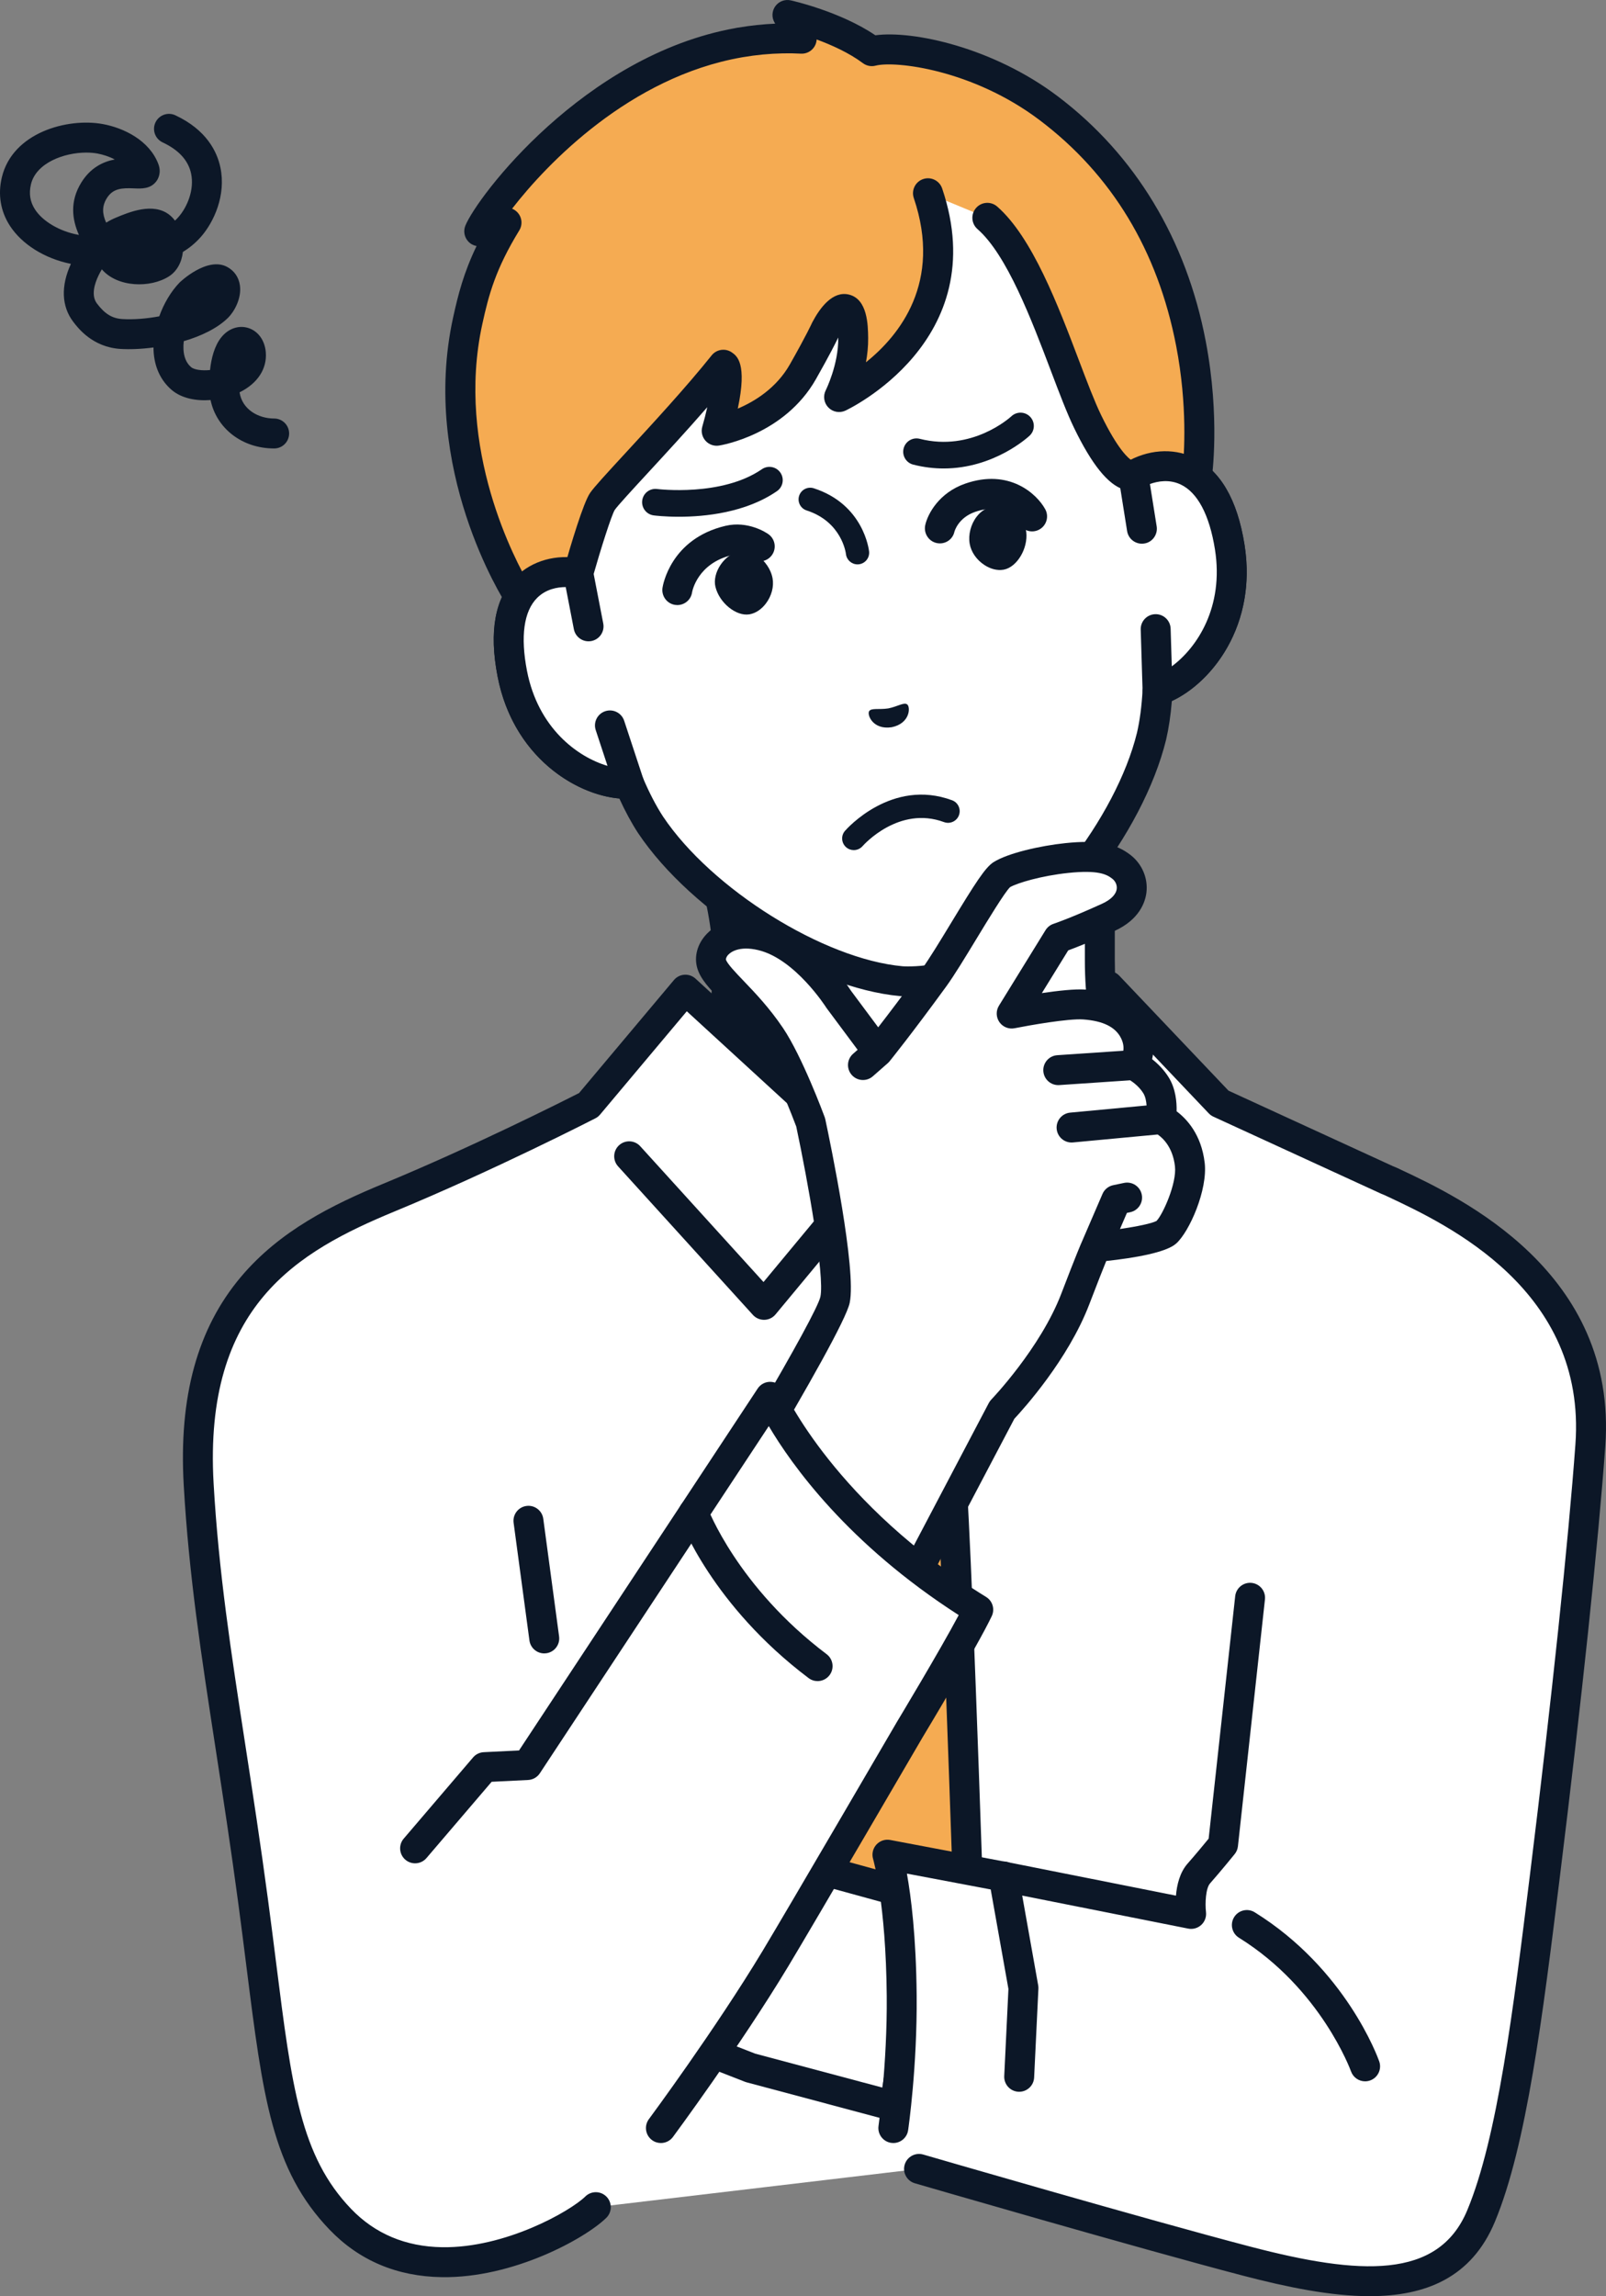
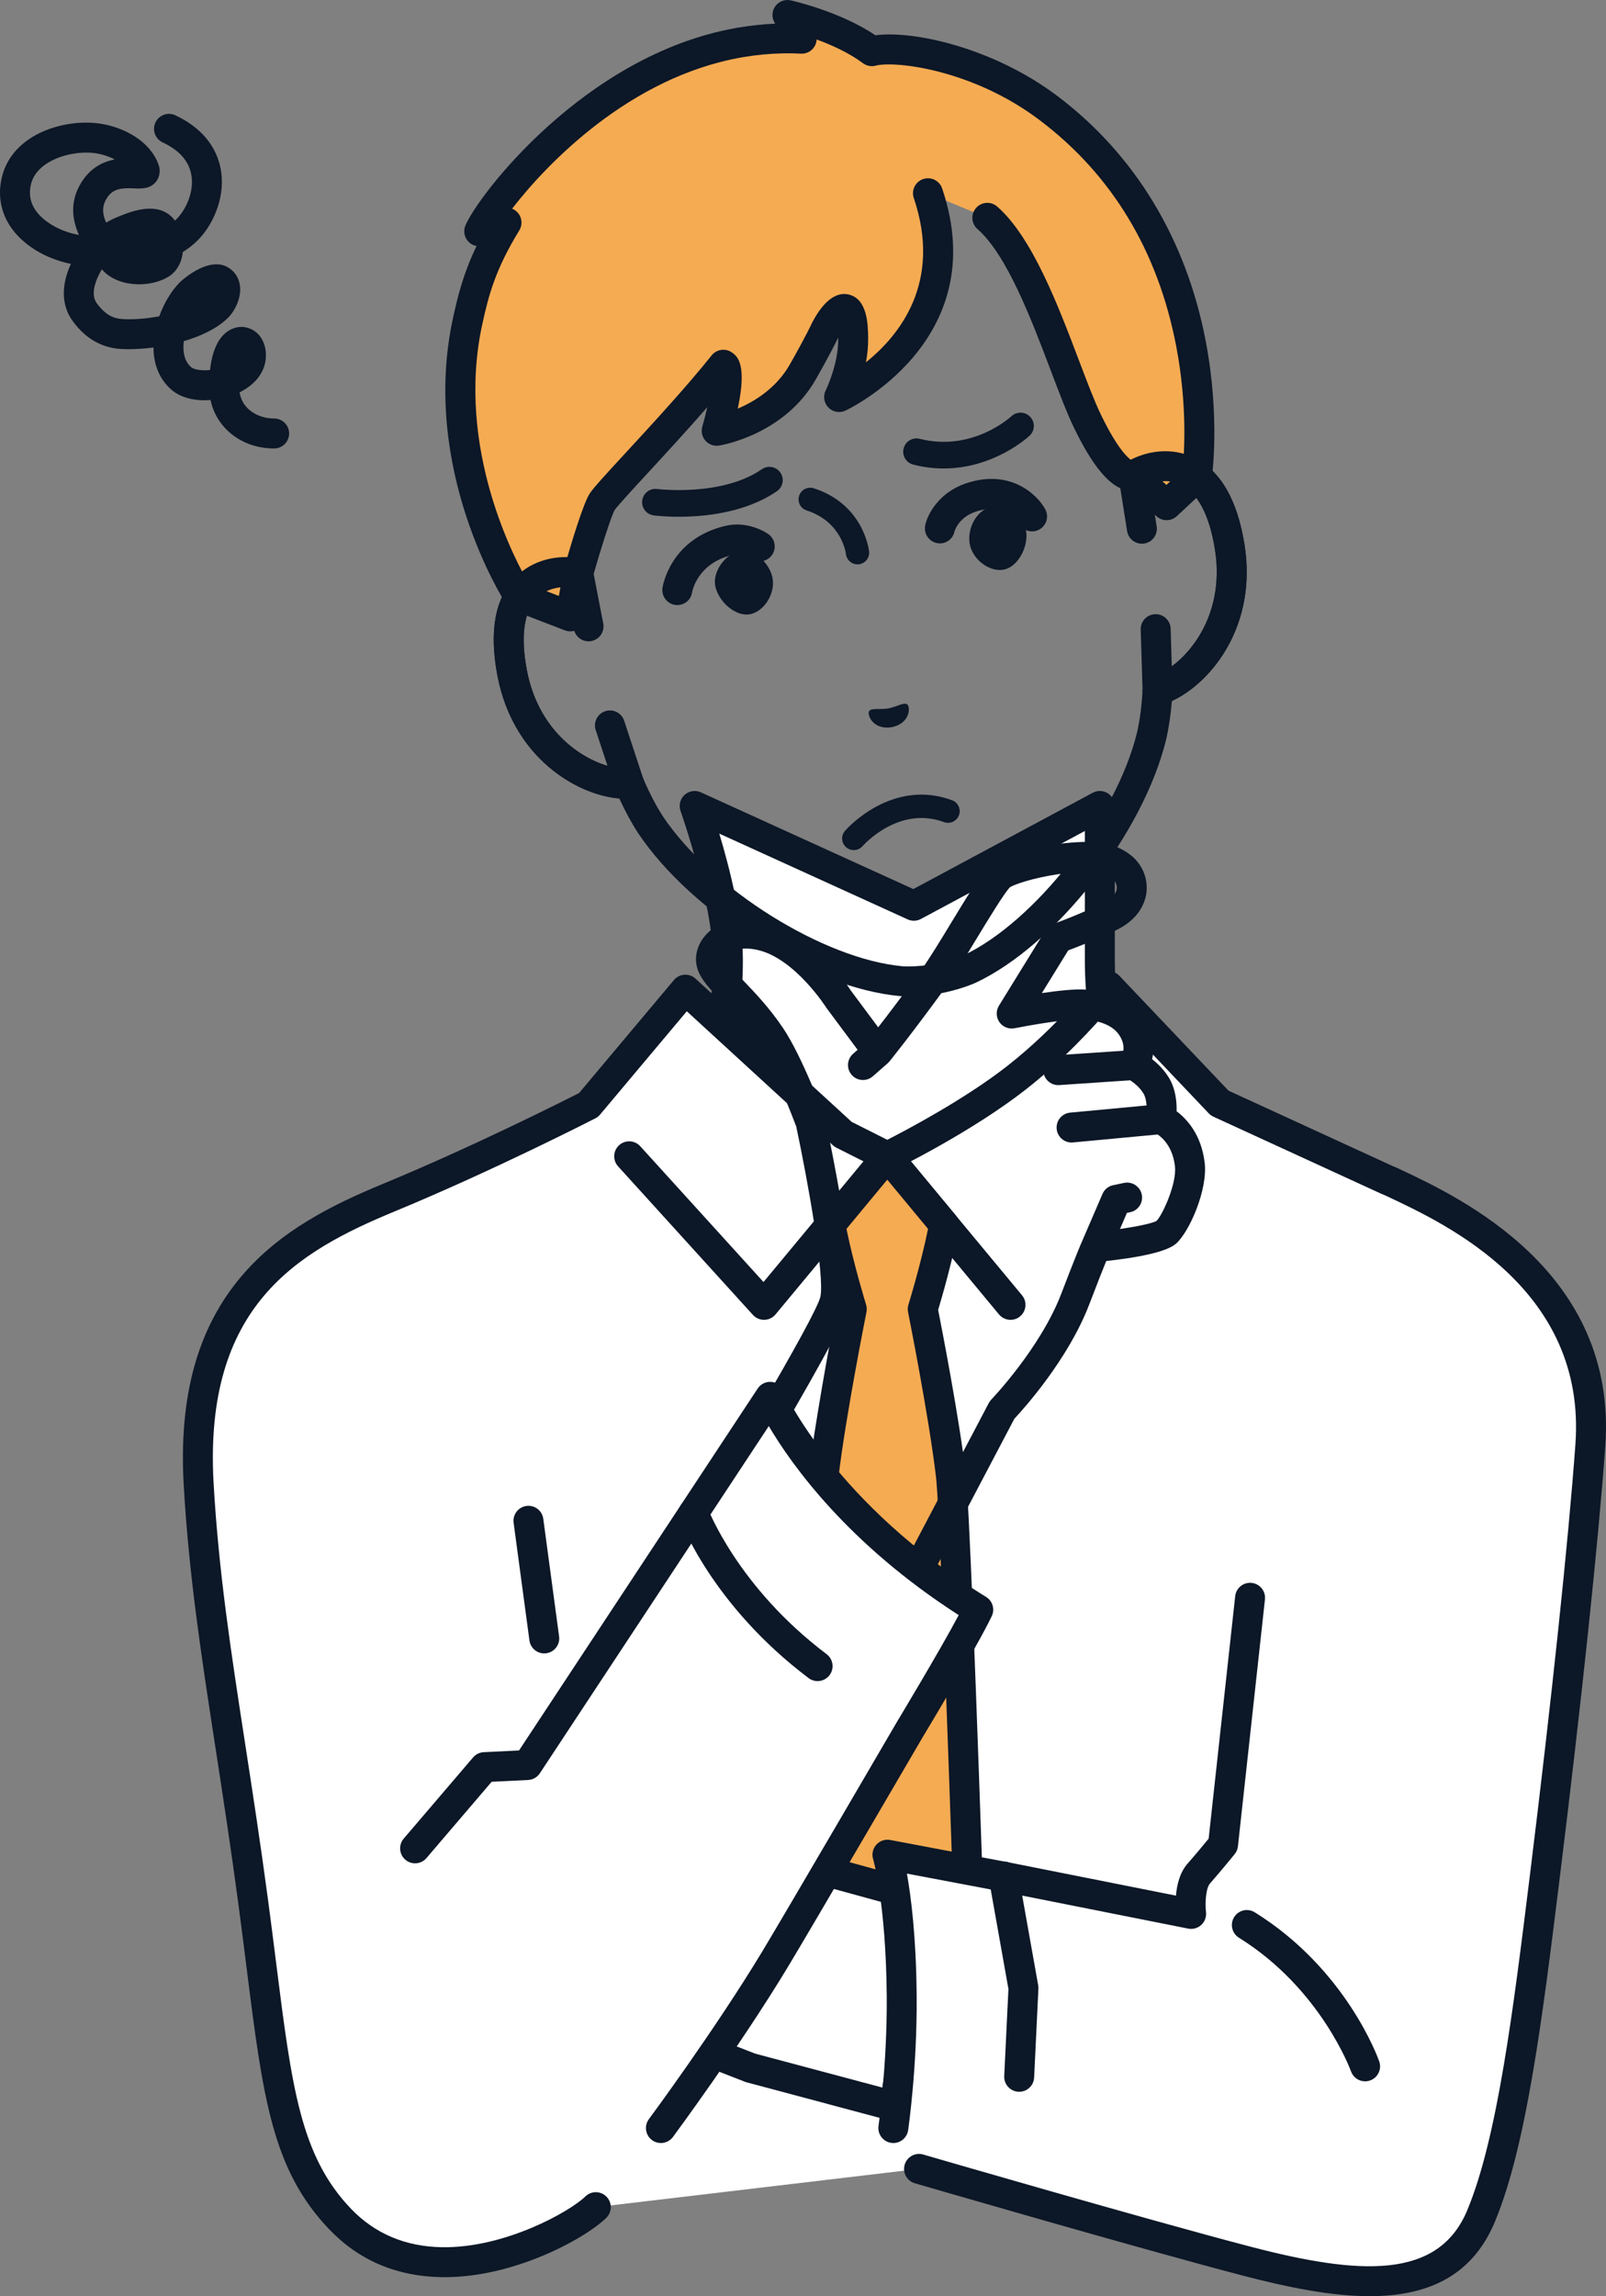
<svg xmlns="http://www.w3.org/2000/svg" id="_レイヤー_1" data-name="レイヤー 1" width="190.324mm" height="272.032mm" version="1.1" viewBox="0 0 539.502 771.114">
  <rect x="0" y="0" width="539.502" height="771.114" fill="#808080" stroke="none" />
  <defs>
    <style>
      .cls-1 {
        fill: #f5ab52;
      }

      .cls-1, .cls-2, .cls-3 {
        stroke-width: 0px;
      }

      .cls-2 {
        fill: #0c1727;
      }

      .cls-3 {
        fill: #fff;
      }
    </style>
  </defs>
  <g id="man">
    <path class="cls-2" d="M92.094,150.604c-10.802,0-19.371-6.761-21.362-16.261-4.88.371-9.792-.585-13.081-3.409-3.717-3.19-5.814-7.762-6.067-13.223-.015-.338-.024-.679-.024-1.022-4.109.54-7.976.684-11.086.492-9.393-.58-14.292-7.036-15.903-9.158-3.904-5.144-4.164-12.017-.749-19.407-8.811-1.778-16.458-6.552-20.511-12.819C.175,70.944-.757,65.331.616,59.564c3.586-15.047,21.993-20.065,33.894-17.903,7.065,1.284,15.684,5.487,18.686,13.433,1.087,2.878-.072,4.951-.621,5.709-1.954,2.701-5.035,2.567-7.512,2.46-4.076-.177-7.124-.041-9.205,3.333-1.591,2.579-1.571,5.118-.197,8.174,1.039-.634,2.111-1.186,3.211-1.648,4.415-1.856,12.539-5.272,18.029-.979.694.544,1.325,1.202,1.881,1.949.427-.396.835-.819,1.226-1.269,2.908-3.336,5.329-9.125,4.186-14.539-.932-4.411-4.146-7.931-9.556-10.463-2.514-1.177-3.598-4.17-2.421-6.685,1.176-2.515,4.17-3.6,6.685-2.422,10.489,4.91,14.017,12.223,15.13,17.493,1.986,9.405-2.23,18.388-6.444,23.223-1.916,2.198-4.009,3.88-6.153,5.174-.393,3.573-2.059,6.525-4.651,8.19-6.215,3.991-17.302,3.79-22.575-2.344-.383.642-.743,1.31-1.078,2.001-1.38,2.843-2.596,6.798-.55,9.493,2.643,3.484,5.109,4.99,8.512,5.2,3.675.227,8.084-.108,12.404-.918,1.544-4.299,3.929-8.353,6.851-11.369.087-.091,9.206-8.832,15.949-5.229,2.373,1.267,3.896,3.452,4.287,6.152.654,4.511-2.009,9.004-3.957,10.924-3.649,3.594-9.09,6.162-14.892,7.865-.107.901-.146,1.798-.106,2.679.123,2.659.987,4.696,2.571,6.055.951.817,3.488,1.259,6.356.959.436-4.006,1.49-8.107,3.755-10.949,2.356-2.957,5.819-4.177,9.035-3.189,3.359,1.033,5.639,4.186,5.948,8.228.418,5.466-2.709,10.307-8.579,13.282-.079.04-.158.079-.238.118.886,5.781,6.308,8.795,11.618,8.795,2.777,0,5.028,2.251,5.028,5.028s-2.251,5.028-5.028,5.028ZM29.005,51.242c-7.533,0-16.896,3.477-18.606,10.653-.743,3.118-.299,5.88,1.358,8.443,2.571,3.976,8.199,7.304,14.338,8.478.139.027.278.052.419.078-2.333-5.243-3.092-11.286.786-17.574,3.127-5.071,7.403-7.043,11.247-7.77-1.861-.969-3.941-1.649-5.835-1.994-1.147-.208-2.4-.313-3.708-.313Z" />
    <g>
      <g>
        <path class="cls-3" d="M387.852,371.521c-11.918-12.58-18.387-23.173-18.387-49.285v-51.579l-62.47,33.521-73.643-33.521s11.173,31.405,11.173,51.579c0,26.112-6.469,36.705-18.387,49.285-9.525,10.055-53.597,34.334-53.597,34.334l88.16,83.612h92.589l88.16-83.612s-44.071-24.28-53.597-34.334Z" />
        <path class="cls-2" d="M353.291,494.496c-1.332,0-2.661-.526-3.649-1.568-1.911-2.015-1.827-5.197.188-7.108l83.201-78.909c-12.787-7.223-40.896-23.559-48.828-31.932-13.109-13.837-19.765-25.794-19.765-52.742v-43.175l-55.065,29.547c-1.382.742-3.033.795-4.46.146l-63.278-28.803c3.37,11.249,7.919,28.906,7.919,42.285,0,26.949-6.656,38.905-19.765,52.743-7.932,8.373-36.041,24.709-48.828,31.932l83.201,78.909c2.015,1.911,2.099,5.093.188,7.108-1.91,2.014-5.092,2.1-7.108.188l-88.16-83.612c-1.164-1.104-1.731-2.697-1.527-4.288.204-1.591,1.156-2.989,2.561-3.763,12.068-6.649,45.003-25.609,52.374-33.389,11.762-12.415,17.009-21.978,17.009-45.827,0-19.06-10.774-49.588-10.882-49.894-.676-1.902-.149-4.024,1.337-5.388,1.487-1.365,3.646-1.708,5.483-.872l71.377,32.489,60.276-32.343c1.559-.837,3.441-.792,4.959.116,1.517.908,2.446,2.546,2.446,4.315v51.578c0,23.848,5.247,33.411,17.009,45.827,7.37,7.78,40.305,26.739,52.374,33.389,1.405.774,2.357,2.172,2.561,3.763.204,1.591-.363,3.184-1.527,4.288l-88.16,83.612c-.972.922-2.217,1.38-3.459,1.38Z" />
      </g>
      <g>
        <g>
          <path class="cls-3" d="M467.184,396.767l-1.201-.49h0l-56.272-25.836-37.358-39.314s-12.992,16.829-30.931,30.856c-17.94,14.027-43.366,26.424-43.366,26.424l-14.844-7.476-52.967-48.574-32.526,38.733s-33.519,17.224-67.037,31.08c-33.519,13.857-67.521,33.662-63.942,96.283,2.589,45.304,10.796,83.979,18.326,140.311,7.529,56.333,8.297,84.654,29.23,106.493,29.41,30.683,77.415,4.243,85.857-4.033l108.58-12.85s74.71,21.744,110.123,30.994c35.412,9.249,67.012,12.831,78.681-15.175,10.365-24.876,15.748-68.173,21.415-114.031,6.55-53.008,12.728-109.438,15.293-144.797,4.092-56.4-48.293-79.755-67.061-88.597Z" />
          <path class="cls-2" d="M460.142,771.114c-13.068,0-27.739-3.011-42.557-6.882-35.075-9.161-109.51-30.813-110.258-31.03-2.666-.776-4.199-3.566-3.423-6.233.776-2.666,3.565-4.199,6.232-3.423.747.217,75.049,21.83,109.989,30.956,36.63,9.568,63.023,11.147,72.769-12.244,10.147-24.353,15.451-67.274,21.066-112.714,7.36-59.562,12.925-112.246,15.268-144.544,3.756-51.767-42.992-73.728-62.955-83.105l-1.112-.523-1.08-.441c-.066-.027-.133-.056-.197-.086l-56.272-25.836c-.582-.267-1.106-.642-1.547-1.106l-33.437-35.188c-5.181,6.085-15.381,17.274-28.11,27.227-18.149,14.191-43.202,26.467-44.26,26.983-1.411.688-3.062.678-4.465-.029l-14.845-7.476c-.414-.208-.796-.472-1.137-.785l-49.096-45.024-29.147,34.71c-.43.512-.958.933-1.553,1.239-.337.173-34.089,17.479-67.414,31.255-32.657,13.5-64.255,31.673-60.844,91.35,1.698,29.723,5.841,56.607,10.638,87.738,2.505,16.258,5.095,33.069,7.652,52.194,1.008,7.538,1.879,14.458,2.722,21.15,5.265,41.788,8.166,64.807,25.154,82.53,8.02,8.367,18.315,12.706,30.598,12.897,21.21.333,43.025-12.057,48.109-17.042,1.984-1.945,5.166-1.912,7.11.07,1.944,1.983,1.912,5.166-.07,7.11-7.046,6.908-31.239,20.305-55.305,19.915-15.069-.234-27.753-5.615-37.701-15.993-19.29-20.124-22.338-44.315-27.871-88.231-.841-6.673-1.71-13.574-2.713-21.075-2.543-19.025-5.125-35.785-7.623-51.994-4.836-31.386-9.014-58.492-10.739-88.695-1.698-29.719,4.594-52.603,19.237-69.958,13.091-15.516,30.713-24.193,47.805-31.259,29.918-12.368,60.22-27.631,65.765-30.449l31.868-37.951c.882-1.05,2.155-1.695,3.524-1.784,1.375-.087,2.715.385,3.725,1.311l52.453,48.103,11.964,6.025c6.496-3.311,25.979-13.587,40.265-24.757,17.243-13.483,29.922-29.805,30.048-29.968.897-1.162,2.256-1.873,3.722-1.949,1.46-.075,2.891.494,3.902,1.558l36.691,38.612,55.294,25.387,1.101.449c.082.034.163.069.243.107l1.224.576c19.956,9.374,72.965,34.275,68.709,92.934-2.355,32.459-7.938,85.328-15.318,145.05-5.702,46.142-11.087,89.726-21.763,115.348-7.825,18.781-23.277,24.987-42.036,24.987Z" />
        </g>
        <path class="cls-2" d="M339.463,443.234c-1.444,0-2.878-.619-3.872-1.817l-37.534-45.23-37.535,45.23c-.93,1.121-2.301,1.783-3.757,1.816-1.459.027-2.855-.568-3.834-1.647l-45.299-49.892c-1.867-2.056-1.713-5.236.343-7.102,2.056-1.867,5.236-1.713,7.102.343l41.406,45.605,37.705-45.436c.955-1.151,2.373-1.817,3.869-1.817s2.914.666,3.869,1.817l41.403,49.892c1.773,2.137,1.478,5.307-.659,7.08-.938.779-2.076,1.159-3.208,1.159Z" />
        <g>
          <path class="cls-1" d="M309.971,439.635s4.6-14.792,7.188-28.303l-18.88-22.781-.222-.237-.222.237-18.88,22.781c2.587,13.511,7.188,28.303,7.188,28.303,0,.001-7.013,35.019-9.443,55.701-1.267,10.775-4.154,90.801-6.63,164.999l56.089,3.468c-2.501-75.152-5.459-157.524-6.745-168.466-2.43-20.682-9.443-55.7-9.443-55.701Z" />
          <path class="cls-2" d="M326.156,668.83c-2.699,0-4.931-2.142-5.022-4.861-3.369-101.234-5.691-159.344-6.714-168.046-2.352-20.02-9.092-53.86-9.378-55.29-.064-.324-.1-.667-.1-.998,0-.506.076-1.009.227-1.493.043-.137,4.035-13.034,6.591-25.444l-13.704-16.535-13.704,16.535c2.555,12.41,6.548,25.307,6.591,25.444.253.812.293,1.667.128,2.487h0c-.069.345-6.998,35.041-9.378,55.294-.705,5.995-2.422,39.414-6.599,164.58-.092,2.776-2.44,4.959-5.193,4.857-2.775-.093-4.95-2.418-4.858-5.193,3.363-100.766,5.604-156.421,6.662-165.418,1.637-13.926,7.209-45.514,9.272-54.813-1.155-3.829-4.746-16.094-6.961-27.658-.282-1.474.109-2.998,1.067-4.154l18.88-22.781c.063-.076.128-.15.196-.222l.221-.238c.95-1.018,2.28-1.596,3.672-1.597h.003c1.392,0,2.721.577,3.672,1.593l.222.237c.069.074.135.149.2.227l18.881,22.781c.958,1.156,1.349,2.68,1.067,4.154-2.207,11.524-5.781,23.743-6.949,27.617,1.288,6.531,7.086,36.359,9.259,54.854,1.07,9.104,3.35,65.925,6.777,168.885.092,2.775-2.082,5.1-4.858,5.192-.057.002-.114.003-.171.003Z" />
        </g>
      </g>
      <g>
        <g>
          <g>
-             <path class="cls-3" d="M380.74,159.625l-8.46-47.976c-2.44-13.838-8.297-26.853-17.096-37.809-16.802-20.918-48.248-48.849-92.579-41.228l-.776.137c-44.264,8-64.26,45.002-72.895,70.405-4.522,13.304-5.574,27.538-3.134,41.376l8.459,47.976c-11.012-2.089-28,3.526-22.178,33.679,5.156,26.704,27.112,37.628,39.272,37.014,2.091,4.902,4.474,9.632,7.162,13.753,17.256,25.79,56.014,49.997,84.232,52.55,0,0,5.033.422,11.674-.749,6.642-1.171,11.226-3.289,11.226-3.289,25.644-12.051,53.785-48.054,61.179-78.19,1.117-4.791,1.739-10.051,2.027-15.373,11.636-3.582,28.532-21.356,24.244-48.214-4.842-30.325-22.726-29.791-32.359-24.062Z" />
            <path class="cls-2" d="M315.296,333.704c-7.201,1.27-12.736.827-12.967.807-29.643-2.683-69.923-27.76-87.991-54.763-2.191-3.357-4.295-7.24-6.292-11.598-14.679-1.244-35.687-14.015-40.9-41.011-2.926-15.154-.856-26.402,6.152-33.433,3.869-3.881,9.17-6.156,14.911-6.563l-7.36-41.74c-2.588-14.679-1.438-29.848,3.325-43.867,8.096-23.82,28.835-65.073,76.761-73.735.13-.026.275-.044.411-.057.134-.035.278-.068.406-.087,47.999-8.252,81.596,23.42,97.351,43.034,9.271,11.543,15.539,25.404,18.128,40.084l7.36,41.74c5.534-1.585,11.294-1.257,16.257,1.068,8.99,4.209,14.782,14.071,17.215,29.312,4.335,27.151-11.037,46.337-24.406,52.526-.385,4.777-1.034,9.137-1.933,12.995-7.755,31.611-37.029,68.953-63.937,81.598-.241.112-5.289,2.421-12.492,3.691ZM187.178,197.397c-2.251.397-4.708,1.351-6.758,3.407-4.449,4.463-5.625,12.91-3.401,24.427,4.685,24.262,24.509,33.429,34.081,32.946,2.104-.106,4.052,1.111,4.878,3.05,2.152,5.046,4.423,9.412,6.749,12.978,16.302,24.364,53.922,47.886,80.474,50.29,0,0,4.504.337,10.348-.693,5.844-1.03,9.961-2.889,10.002-2.907,24.088-11.32,51.394-46.291,58.393-74.818.953-4.09,1.593-8.969,1.889-14.447.113-2.104,1.527-3.914,3.541-4.534,9.161-2.82,24.655-18.214,20.758-42.615-1.849-11.583-5.843-19.117-11.55-21.791-5.794-2.713-11.625.276-13.274,1.257-1.419.847-3.163.938-4.665.25-1.502-.689-2.569-2.071-2.856-3.698l-8.46-47.977c-2.296-13.019-7.851-25.306-16.065-35.533-17.553-21.852-47.035-46.431-87.807-39.421-.124.021-.247.038-.37.05-.119.031-.241.057-.364.08-40.709,7.358-60.008,40.537-69.029,67.075-4.22,12.421-5.238,25.867-2.943,38.884l8.46,47.977c.287,1.627-.244,3.29-1.419,4.452-1.176,1.16-2.847,1.671-4.469,1.361-1.029-.195-3.437-.526-6.145-.049Z" />
          </g>
          <g>
            <path class="cls-1" d="M292.876,17.181c-11.126-8.329-28.349-12.153-28.349-12.153l4.79,7.974c-.036-.003-.071-.002-.106-.005-.078-.004-.156-.006-.234-.01-2.113-.124-4.195-.142-6.217-.087-4.803.094-9.477.568-14.02,1.343-.139.02-.295.042-.43.062l.039.005c-50.767,8.876-84.636,56.605-87.36,63.365l9.163-2.922h.003c-8.063,13.148-10.682,22.232-13.044,33.028-10.768,49.213,17.284,92.611,17.284,92.611l17.187,6.612,2.681-14.498s5.969-21.007,8.093-24.094c2.972-4.319,26.435-28.124,40.632-45.926,3.517,2.449-2.237,22.184-2.237,22.184,0,0,19.47-3.073,28.977-19.839,5.948-10.489,7.598-14.256,7.598-14.256,0,0,9.031-17.129,9.285,2.961.129,10.212-4.738,19.808-4.738,19.808,0,0,45.981-20.866,29.859-68.447l19.943,8.249c15.266,13.335,25.799,52.146,33.673,68.392,10.163,20.967,15.394,18.086,15.394,18.086l11.159,10.04,10.152-9.471s11.431-77.656-49.802-123.882c-22.741-17.168-50.419-21.441-59.374-19.131Z" />
            <path class="cls-2" d="M192.452,211.956c-.89.157-1.816.073-2.678-.259l-17.188-6.612c-.994-.382-1.84-1.069-2.417-1.964-1.192-1.843-29.061-45.739-17.973-96.415,1.683-7.69,3.539-15.037,7.897-24.082-1.051-.19-2.035-.714-2.791-1.528-1.325-1.427-1.707-3.493-.979-5.299,3.853-9.565,39.747-57.238,90.767-66.37.164-.041.332-.073.503-.099l.366-.052c4.155-.706,8.334-1.153,12.455-1.331l-.197-.328c-1.035-1.723-.945-3.896.23-5.527,1.174-1.633,3.208-2.406,5.169-1.971.709.158,16.676,3.767,28.436,11.729,12.668-1.701,39.588,4.114,61.228,20.45,26.048,19.665,43.26,48.141,49.772,82.348,4.899,25.73,2.096,45.451,1.974,46.278-.166,1.128-.71,2.167-1.544,2.945l-10.152,9.471c-1.905,1.777-4.855,1.804-6.793.061l-9.669-8.699c-.453-.066-.935-.174-1.442-.335-5.252-1.671-10.682-8.421-16.603-20.637-2.386-4.923-4.881-11.501-7.769-19.117-6.597-17.397-14.807-39.05-24.688-47.681-2.091-1.826-2.306-5.002-.479-7.094,1.827-2.09,5.003-2.305,7.094-.479,11.776,10.287,20.481,33.243,27.475,51.689,2.686,7.084,5.223,13.775,7.415,18.296,5.694,11.747,9.292,14.649,10.31,15.282,1.398-.157,2.832.278,3.922,1.26l7.735,6.959,5.436-5.071c.527-5.16,1.689-21.598-2.165-41.586-6.173-32.012-21.612-57.538-45.888-75.865-22.53-17.009-48.535-19.969-55.089-18.276-1.473.383-3.048.071-4.269-.844-4.611-3.451-10.486-6.093-15.525-7.948-.042.825-.287,1.642-.735,2.373-.965,1.573-2.711,2.493-4.552,2.391-.033,0-.074-.002-.093-.003l-.166-.006c-.038-.002-.075-.003-.113-.006-1.827-.108-3.773-.135-5.784-.08-4.404.087-8.869.515-13.311,1.273-.042.007-.085.014-.128.02l-.075.011c-.056.011-.124.018-.169.032-.042.007-.088.016-.13.023-37.329,6.582-65.104,35.367-77.057,50.802.611.245,1.182.614,1.672,1.101,1.651,1.643,1.958,4.205.741,6.191-7.968,12.995-10.256,21.589-12.419,31.476-9.175,41.929,11.353,79.926,15.778,87.459l9.938,3.824,1.581-8.547c.029-.155.065-.308.108-.46,2.313-8.142,6.532-22.291,8.788-25.57,1.339-1.946,5.061-6.003,12.074-13.605,8.612-9.335,20.405-22.119,28.769-32.605,1.653-2.071,4.629-2.504,6.804-.991,1.66,1.155,5.226,3.637,1.982,18.867,5.621-2.384,12.961-6.85,17.512-14.875,5.67-9.998,7.355-13.767,7.371-13.804.046-.103.1-.216.153-.316,2.618-4.966,6.875-10.614,12.286-9.308,6.308,1.519,6.419,10.321,6.473,14.55.036,2.836-.264,5.615-.737,8.192,11.245-9.005,25.663-26.84,16.069-55.156-.891-2.629.519-5.484,3.149-6.375,2.633-.883,5.485.52,6.376,3.149,17.381,51.297-32.042,74.41-32.544,74.639-1.945.882-4.234.44-5.709-1.101-1.476-1.542-1.818-3.849-.852-5.752.038-.078,4.306-8.676,4.194-17.47,0-.083-.002-.166-.003-.248-.759,1.593-2.862,5.817-7.478,13.959-10.582,18.661-31.665,22.18-32.567,22.325-1.7.269-3.419-.352-4.557-1.644-1.138-1.292-1.536-3.076-1.054-4.729.629-2.161,1.196-4.39,1.671-6.518-6.765,7.774-14.067,15.688-19.916,22.029-5.239,5.679-10.187,11.042-11.181,12.487-1.113,1.849-4.667,13.027-7.335,22.392l-2.638,14.264c-.272,1.471-1.184,2.743-2.488,3.473-.498.278-1.033.467-1.583.564ZM378.325,155.214s-.007.005-.011.006c.004-.002.008-.004.011-.006ZM378.336,155.209s0,0-.001,0h.001Z" />
          </g>
          <g>
-             <path class="cls-3" d="M197.712,210.338l-3.451-17.831c-11.012-2.089-28,3.526-22.178,33.679,5.156,26.704,27.112,37.628,39.272,37.014l-6.458-19.59-7.185-33.271Z" />
            <path class="cls-2" d="M212.228,268.151c-.204.036-.411.059-.62.071-14.589.737-38.81-11.811-44.462-41.082-2.926-15.154-.856-26.402,6.152-33.433,5.402-5.421,13.588-7.716,21.9-6.138,2.023.383,3.608,1.962,3.999,3.984l3.452,17.831c.528,2.727-1.254,5.364-3.981,5.891-.028.006-.056.011-.084.016-2.696.475-5.285-1.298-5.808-3.996l-2.737-14.142c-2.81.005-6.645.67-9.619,3.654-4.448,4.463-5.624,12.91-3.4,24.427,3.717,19.251,16.965,28.998,27.061,31.962l-3.959-12.01c-.869-2.638.564-5.48,3.201-6.349,2.636-.87,5.48.565,6.349,3.2l6.458,19.59c.491,1.49.259,3.123-.628,4.417-.769,1.12-1.952,1.875-3.273,2.108Z" />
          </g>
          <g>
-             <path class="cls-3" d="M380.74,159.625l2.856,17.936,4.628,33.722.632,20.617c11.636-3.582,28.532-21.356,24.244-48.213-4.842-30.325-22.726-29.792-32.359-24.062Z" />
            <path class="cls-2" d="M389.728,236.852c-1.321.233-2.692-.072-3.797-.862-1.276-.913-2.053-2.368-2.101-3.936l-.632-20.617c-.085-2.776,2.09-5.093,4.872-5.179,2.775-.085,5.094,2.095,5.179,4.871l.387,12.64c8.473-6.238,17.589-19.929,14.497-39.29-1.849-11.583-5.843-19.117-11.55-21.791-3.814-1.785-7.643-1.099-10.288-.144l2.265,14.226c.437,2.742-1.454,5.368-4.175,5.755-2.742.437-5.319-1.432-5.756-4.175l-2.856-17.937c-.324-2.034.625-4.059,2.395-5.111,7.268-4.325,15.747-4.967,22.679-1.721,8.99,4.209,14.782,14.071,17.215,29.312,4.701,29.439-13.768,49.514-27.729,53.811-.2.061-.403.11-.607.146Z" />
          </g>
        </g>
        <path class="cls-2" d="M291.961,238.855c.702-1.18,3.292-.466,6.443-.95,3.126-.628,5.313-2.188,6.377-1.32,1.1.897.978,6.37-5.258,7.641-6.294.948-8.287-4.15-7.562-5.371Z" />
        <path class="cls-2" d="M288.058,189.528c-1.974,0-3.67-1.49-3.884-3.497-.05-.413-1.439-10.809-13.203-14.613-2.055-.664-3.182-2.869-2.517-4.924.664-2.055,2.868-3.183,4.924-2.517,16.705,5.402,18.505,20.584,18.574,21.228.228,2.148-1.328,4.074-3.475,4.302-.14.015-.28.022-.419.022Z" />
        <path class="cls-2" d="M340.576,172.332c-2.352-1.688-5.072-2.443-7.461-2.072-1.861.283-3.643,1.45-5.04,3.27-1.951,2.543-2.846,6.009-2.335,9.045.467,2.779,2.328,5.466,4.979,7.187,2.069,1.343,4.304,1.895,6.319,1.565.07-.012.14-.024.21-.038,4.401-.861,8.121-7.091,7.509-12.577-.256-2.3-1.82-4.685-4.182-6.381Z" />
        <path class="cls-2" d="M242.089,189.629c1.636-2.389,3.936-4.025,6.309-4.49,1.846-.368,3.919.122,5.852,1.357,2.7,1.726,4.723,4.68,5.277,7.708.508,2.772-.327,5.932-2.233,8.453-1.488,1.968-3.401,3.248-5.407,3.625-.07.013-.14.025-.21.036-4.432.69-10.051-3.9-11.345-9.266-.543-2.25.114-5.025,1.757-7.424Z" />
        <path class="cls-2" d="M286.809,285.487c-.915,0-1.833-.318-2.573-.967-1.621-1.42-1.791-3.88-.375-5.505.633-.728,15.753-17.738,35.967-10.268,2.026.748,3.062,2.997,2.313,5.023-.748,2.026-2.996,3.061-5.023,2.313-15.1-5.579-26.872,7.517-27.366,8.076-.774.878-1.855,1.327-2.942,1.327Z" />
        <path class="cls-2" d="M317.016,157.324c-3.226,0-6.649-.383-10.234-1.294-2.392-.608-3.839-3.04-3.231-5.432.607-2.393,3.04-3.84,5.432-3.231,17.485,4.442,30.267-7.104,30.802-7.598,1.81-1.669,4.635-1.565,6.31.238,1.676,1.804,1.583,4.617-.214,6.299-.566.53-12.003,11.018-28.865,11.018Z" />
        <path class="cls-2" d="M315.739,182.483c-.368,0-.742-.04-1.118-.124-2.71-.605-4.407-3.333-3.803-6.043.829-3.717,4.591-10.828,13.428-13.903,14.737-5.127,24.026,3.384,26.877,8.6,1.332,2.436.437,5.492-2,6.824-2.436,1.333-5.491.437-6.823-1.999-.706-1.212-4.879-7.36-14.751-3.927-5.646,1.964-6.886,6.486-6.937,6.678-.521,2.335-2.581,3.895-4.875,3.895Z" />
        <path class="cls-2" d="M228.038,173.539c-4.807,0-8.082-.409-8.444-.456-2.447-.32-4.172-2.564-3.852-5.011.321-2.447,2.557-4.17,5.011-3.852.211.027,21.687,2.66,35.184-6.646,2.033-1.401,4.816-.889,6.216,1.143,1.402,2.032.89,4.815-1.142,6.216-10.536,7.264-24.267,8.606-32.973,8.606Z" />
        <path class="cls-2" d="M227.535,203.195c-.247,0-.498-.018-.749-.055-2.747-.406-4.641-2.988-4.235-5.735.099-.669,2.633-16.434,21.132-20.81,7.621-1.802,13.758,2.308,14.432,2.783,2.272,1.597,2.818,4.733,1.221,7.005-1.588,2.257-4.696,2.811-6.963,1.25-.135-.088-3.145-2.016-6.376-1.252-11.709,2.77-13.44,12.149-13.507,12.547-.369,2.495-2.508,4.267-4.955,4.268Z" />
      </g>
      <path class="cls-2" d="M182.828,555.255c-2.479,0-4.637-1.833-4.977-4.358l-5.314-39.507c-.37-2.752,1.561-5.283,4.313-5.653,2.749-.375,5.282,1.561,5.653,4.313l5.314,39.507c.37,2.752-1.561,5.283-4.313,5.653-.227.031-.453.045-.677.045Z" />
      <g>
        <polygon class="cls-3" points="302.114 635.179 270.132 626.402 246.71 609.353 214.569 679.804 252.104 694.444 300.487 707.357 305.93 672.523 302.114 635.179" />
        <path class="cls-2" d="M300.487,712.385c-.434,0-.87-.056-1.297-.17l-48.383-12.914c-.179-.048-.357-.106-.53-.174l-37.535-14.64c-1.288-.503-2.312-1.513-2.832-2.794-.52-1.281-.489-2.72.085-3.977l32.141-70.45c.627-1.373,1.837-2.393,3.297-2.776,1.461-.383,3.016-.09,4.236.798l22.679,16.508,31.096,8.534c2.002.549,3.46,2.273,3.671,4.337l3.816,37.343c.044.429.033.861-.034,1.287l-5.443,34.835c-.22,1.409-1.028,2.658-2.223,3.436-.824.537-1.78.815-2.745.815ZM253.671,689.658l42.711,11.4,4.48-28.67-3.4-33.271-28.661-7.866c-.585-.161-1.138-.426-1.628-.784l-18.444-13.425-27.378,60.011,32.32,12.606Z" />
      </g>
      <g>
        <path class="cls-3" d="M400.139,642.746s-1.147-9.354,2.577-13.574c3.724-4.221,8.141-9.684,8.141-9.684l9.079-82.911-65.352,97.11,45.555,9.059Z" />
        <path class="cls-3" d="M298.115,622.852s4.515,14.909,4.791,47.353c.202,23.731-2.811,44.45-2.811,44.45l54.49-80.969-16.174-3.217-40.296-7.618Z" />
        <path class="cls-2" d="M300.101,719.683c-.241,0-.484-.017-.729-.053-2.747-.399-4.651-2.95-4.253-5.698.029-.204,2.955-20.645,2.759-43.684-.265-31.113-4.536-45.805-4.579-45.95-.5-1.681-.091-3.507,1.085-4.809,1.175-1.302,2.941-1.905,4.665-1.578l40.296,7.618,55.693,11.075c.299-3.575,1.274-7.774,3.908-10.76,2.605-2.952,5.597-6.575,7.075-8.382l8.918-81.434c.303-2.76,2.785-4.749,5.545-4.451,2.76.303,4.753,2.785,4.451,5.545l-9.079,82.911c-.105.958-.482,1.865-1.088,2.614-.183.226-4.528,5.596-8.282,9.849-1.434,1.626-1.709,6.648-1.355,9.648.188,1.598-.399,3.195-1.581,4.287-1.182,1.092-2.814,1.558-4.392,1.244l-61.729-12.276-32.771-6.195c1.38,7.673,3.106,21.123,3.275,40.956.202,23.842-2.738,44.355-2.864,45.216-.364,2.502-2.513,4.304-4.969,4.304Z" />
      </g>
      <path class="cls-2" d="M342.377,702.471c-.081,0-.163-.002-.245-.006-2.774-.134-4.914-2.49-4.78-5.264l1.409-29.26-6.573-36.899c-.487-2.734,1.334-5.345,4.068-5.831,2.731-.488,5.344,1.334,5.831,4.068l6.672,37.456c.066.37.091.747.072,1.123l-1.436,29.825c-.129,2.691-2.352,4.786-5.018,4.786Z" />
      <path class="cls-2" d="M458.581,698.965c-2.071,0-4.01-1.29-4.74-3.352h0c-.098-.276-10.132-27.789-37.638-44.868-2.359-1.465-3.084-4.565-1.62-6.924,1.465-2.358,4.565-3.085,6.924-1.619,30.615,19.009,41.374,48.806,41.816,50.065.921,2.619-.455,5.49-3.074,6.411-.552.194-1.115.286-1.669.286Z" />
      <g>
-         <path class="cls-3" d="M389.983,375.836s1.202-6.778-1.653-11.372c-2.855-4.594-7.498-6.798-7.498-6.798,0,0,3.466-4.838.238-11.293-3.228-6.455-10.081-8.538-16.785-9.034s-24.437,3.038-24.437,3.038l15.649-25.367s5.571-1.82,16.826-6.952c9.939-4.531,9.302-13.058,4.469-16.883-3.274-2.592-7.584-4.153-18.44-3.025-8.9.926-18.431,3.434-21.907,5.631-3.476,2.198-16.387,25.946-22.718,34.636-11.685,16.039-18.826,24.853-18.826,24.853l-13.146-17.656s-11.271-17.911-25.803-21.415c-12.101-2.918-18.392,4.366-16.902,9.497,1.489,5.131,11.198,11.59,19.806,24.335,6.196,9.175,13.465,28.881,13.465,28.881,0,0,10.428,48.912,8.193,59.588-2.235,10.676-62.83,108.641-62.83,108.641l63.766,33.213,55.164-104.851s17.126-17.737,24.592-37.252c5.635-14.727,6.936-17.474,6.936-17.474,0,0,20.304-1.941,23.614-4.92,3.31-2.979,8.794-15.406,7.934-22.794-1.369-11.756-9.708-15.229-9.708-15.229Z" />
        <path class="cls-2" d="M404.685,390.484c-1.104-9.485-6.024-14.73-9.428-17.279.081-3.081-.304-7.61-2.657-11.394-1.664-2.677-3.757-4.694-5.569-6.11.739-3.157.705-7.238-1.464-11.575-3.531-7.063-10.567-11.033-20.911-11.8-3.542-.261-9.406.403-14.667,1.188l8.855-14.354c2.516-.924,7.687-2.935,15.564-6.526,8.421-3.839,10.326-9.74,10.712-12.917.572-4.705-1.423-9.488-5.208-12.483-5.125-4.058-11.315-5.203-22.081-4.083-8.314.865-19.253,3.334-24.072,6.382-2.778,1.757-6.117,6.991-14.259,20.405-3.613,5.952-7.349,12.107-9.836,15.52-6.381,8.759-11.424,15.381-14.651,19.543l-9.116-12.244c-1.36-2.107-13.086-19.664-28.765-23.443-8.055-1.941-15.246-.362-19.73,4.334-3.123,3.269-4.311,7.551-3.178,11.452,1.08,3.718,4.104,6.874,8.291,11.243,3.59,3.745,8.058,8.406,12.176,14.505,5.361,7.938,11.823,24.898,12.792,27.477,3.943,18.562,9.572,50.175,8.113,57.145-1.468,6.589-33.135,60.062-62.186,107.029-1.46,2.362-.73,5.46,1.631,6.921,2.361,1.46,5.461.73,6.921-1.631,10.196-16.484,61.177-99.272,63.475-110.256,2.334-11.151-6.419-53.326-8.198-61.667-.05-.235-.117-.466-.2-.692-.306-.828-7.553-20.386-14.015-29.955-4.599-6.81-9.396-11.814-13.25-15.836-2.579-2.691-5.502-5.741-5.893-7.087-.075-.259.074-.95.793-1.704.717-.751,3.565-3.081,10.101-1.504,12.335,2.974,22.627,19.048,22.727,19.205.07.111.144.219.223.325l10.375,13.935-1.523,1.337c-2.087,1.831-2.294,5.009-.462,7.095.994,1.133,2.384,1.711,3.781,1.711,1.177,0,2.36-.411,3.314-1.249l5.01-4.397c.019-.016.032-.037.051-.054.191-.173.375-.356.54-.56.295-.363,7.355-9.097,18.983-25.057,2.736-3.756,6.412-9.812,10.304-16.224,3.747-6.173,9.377-15.448,11.202-17.223,2.414-1.402,10.529-3.839,19.574-4.78,10.047-1.045,12.907.467,14.8,1.966,1.057.837,1.619,2.134,1.467,3.386-.228,1.874-1.968,3.643-4.901,4.981-10.783,4.915-16.253,6.731-16.302,6.747-1.13.369-2.093,1.127-2.717,2.14l-15.649,25.366c-1.05,1.703-.991,3.866.151,5.51,1.142,1.643,3.152,2.453,5.111,2.061,4.748-.945,18.149-3.322,23.083-2.955,6.656.493,10.797,2.544,12.66,6.27.852,1.703.934,3.161.777,4.241l-22.191,1.498c-2.771.187-4.865,2.584-4.678,5.355.179,2.655,2.389,4.69,5.011,4.69.114,0,.228-.004.343-.012l23.816-1.607c1.164.751,3.087,2.207,4.409,4.333.701,1.128,1.001,2.673,1.102,4.119l-25.665,2.406c-2.765.26-4.796,2.711-4.537,5.475.244,2.606,2.435,4.559,5,4.559.157,0,.316-.007.475-.022l28.458-2.669c1.662,1.129,5.049,4.178,5.804,10.659.666,5.716-4.094,16.249-6.187,18.363-1.528.854-6.607,1.89-12.285,2.721l2.333-5.411,1.095-.229c2.718-.569,4.459-3.234,3.89-5.952-.569-2.718-3.235-4.46-5.952-3.89l-3.648.764c-1.601.336-2.938,1.428-3.586,2.931l-6.811,15.796c-.314.686-1.891,4.272-7.035,17.716-6.999,18.292-23.351,35.387-23.514,35.556-.331.342-.611.73-.832,1.152l-55.164,104.851c-1.293,2.457-.349,5.498,2.109,6.79.747.393,1.547.579,2.337.579,1.807,0,3.554-.977,4.454-2.688l54.842-104.237c3.019-3.224,18.063-19.856,25.161-38.409,2.99-7.814,4.738-12.2,5.709-14.572,9.418-1.027,20.119-2.831,23.509-5.882,4.442-3.998,10.622-18.029,9.565-27.113Z" />
      </g>
      <g>
        <path class="cls-3" d="M258.717,469.084l-81.566,123.659-14.407.71-23.304,27.269,82.577,93.933s22.266-30.02,38.468-56.897c8.35-13.85,45.158-76.958,45.158-76.958,0,0,18.288-30.333,22.977-40.224-52.784-32.472-69.903-71.492-69.903-71.492Z" />
        <path class="cls-2" d="M222.014,719.683c-1.041,0-2.091-.322-2.991-.99-2.23-1.654-2.697-4.803-1.043-7.033.221-.298,22.313-30.144,38.2-56.498,8.235-13.661,44.753-76.264,45.121-76.895.194-.323,14.385-23.878,20.758-35.876-37.297-23.937-56.201-50.568-63.804-63.473l-76.907,116.594c-.882,1.338-2.349,2.175-3.95,2.253l-12.241.603-21.895,25.62c-1.804,2.112-4.978,2.36-7.088.556-2.111-1.804-2.36-4.978-.556-7.089l23.303-27.269c.899-1.052,2.193-1.687,3.575-1.756l11.861-.584,80.163-121.531c1.014-1.538,2.784-2.398,4.623-2.241,1.835.156,3.438,1.303,4.178,2.99.163.369,17.284,38.071,67.933,69.229,2.185,1.344,3.008,4.118,1.909,6.436-4.742,10.003-22.462,39.419-23.214,40.667-.331.568-36.885,63.234-45.157,76.957-16.14,26.774-38.512,56.995-38.736,57.297-.986,1.33-2.505,2.033-4.042,2.033Z" />
      </g>
      <path class="cls-2" d="M274.653,564.557c-1.054,0-2.117-.33-3.024-1.014-32.396-24.438-42.938-52.528-43.371-53.713-.954-2.608.387-5.495,2.995-6.449,2.607-.954,5.495.387,6.448,2.995.094.255,10.09,26.588,39.983,49.138,2.217,1.672,2.658,4.825.986,7.042-.988,1.31-2.494,2-4.017,2Z" />
    </g>
  </g>
</svg>